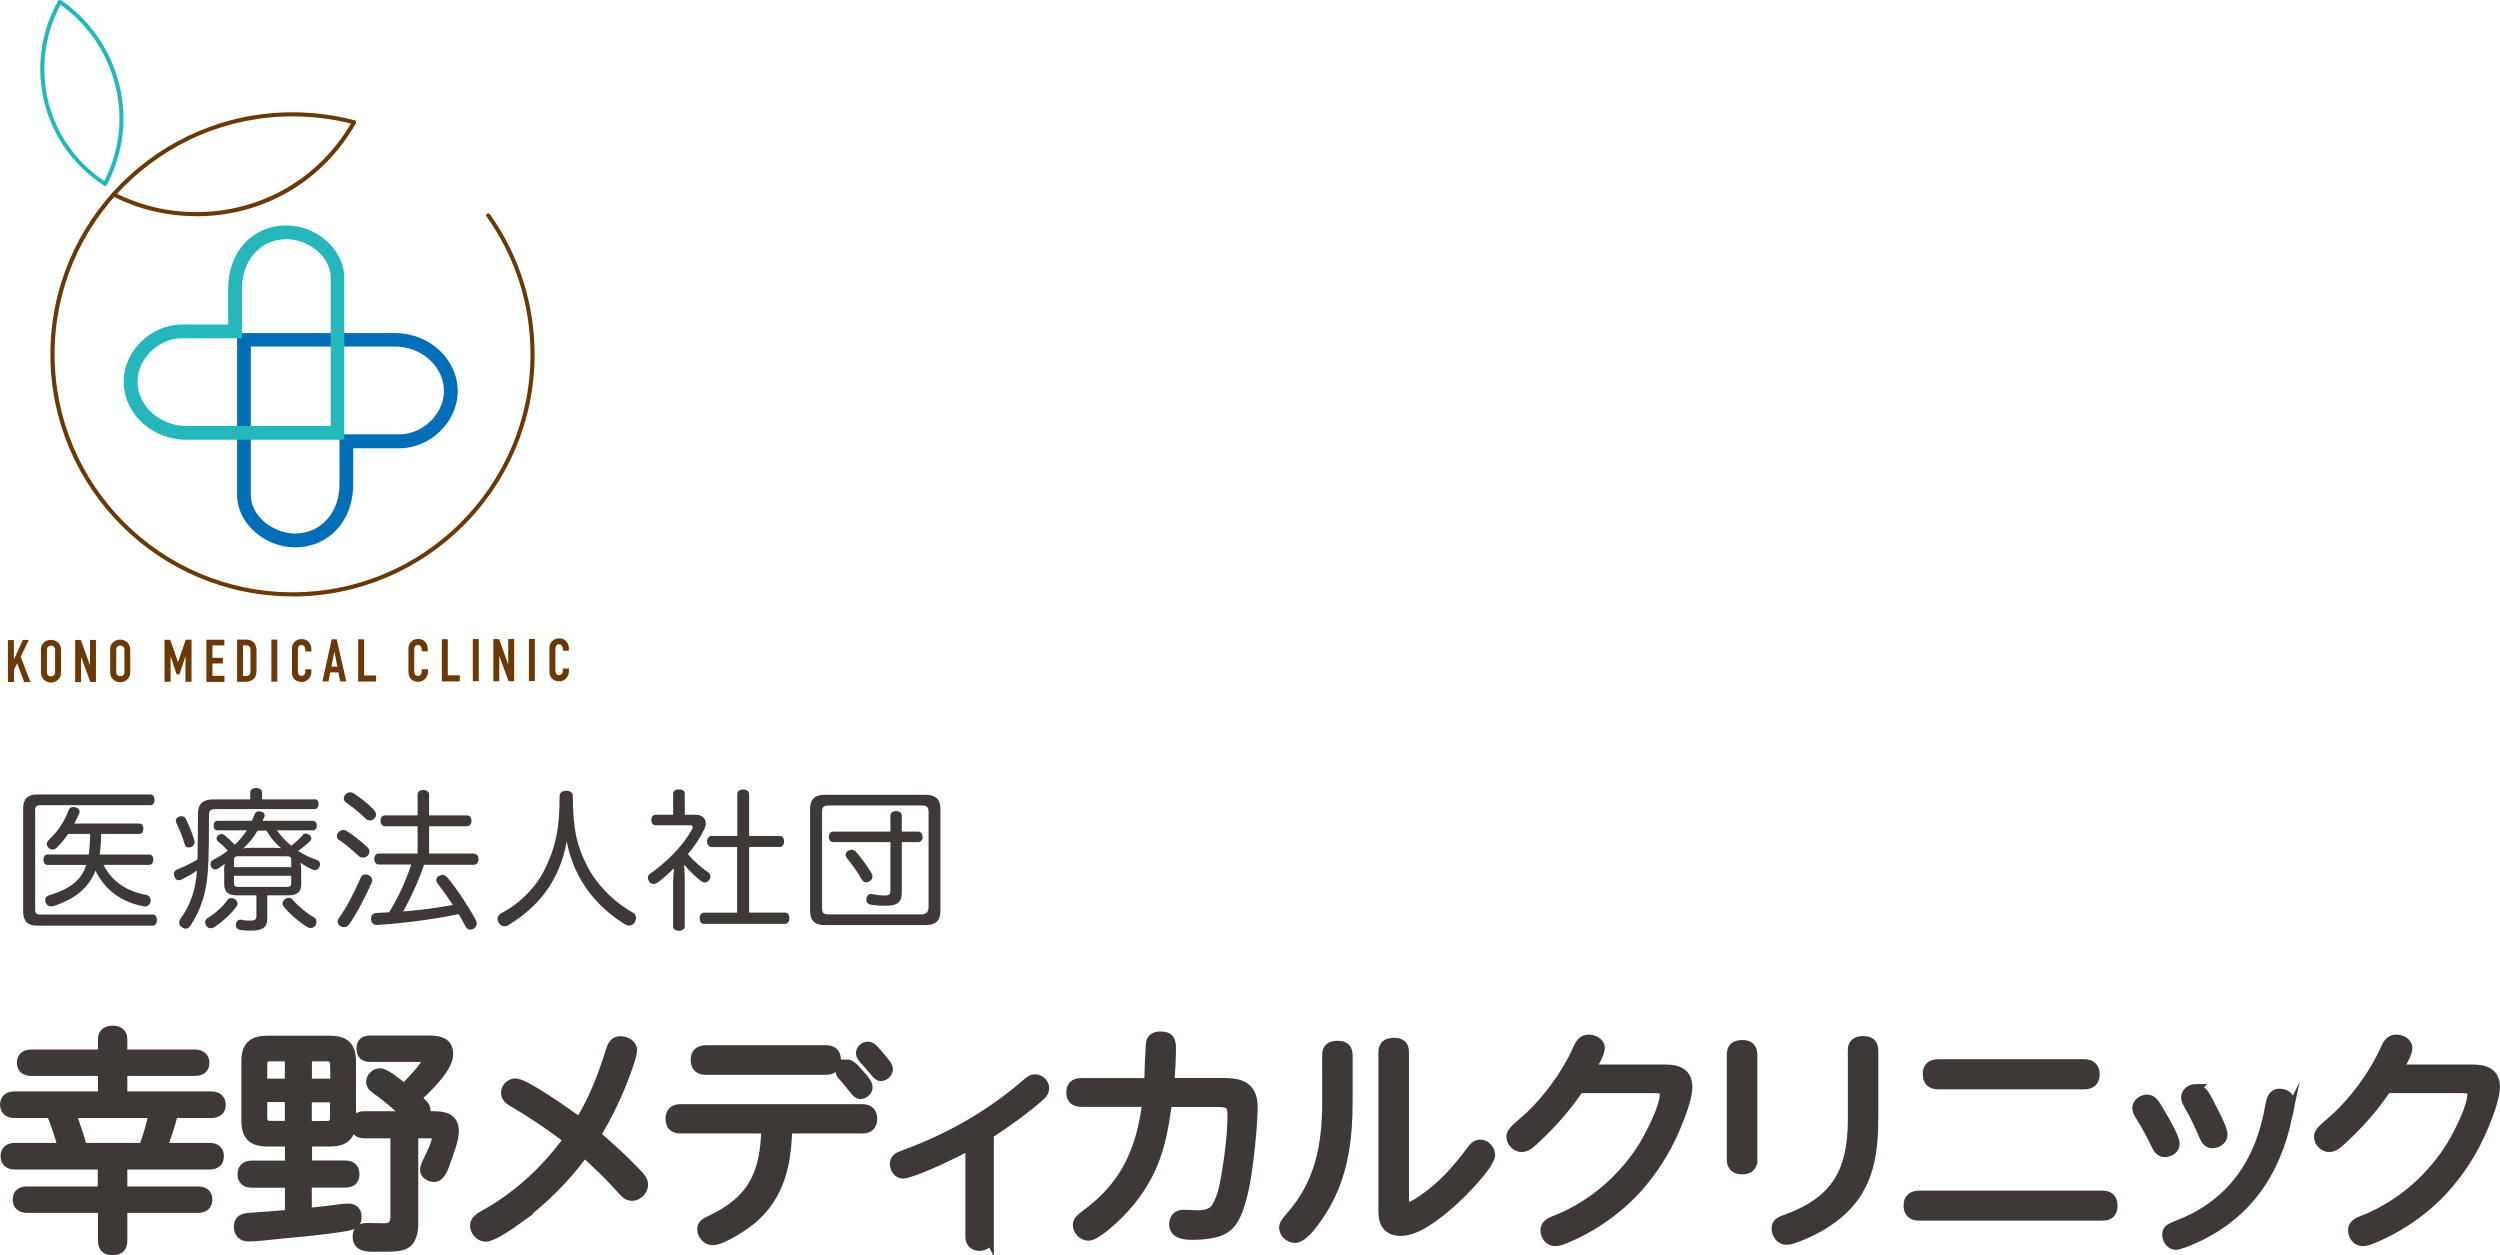
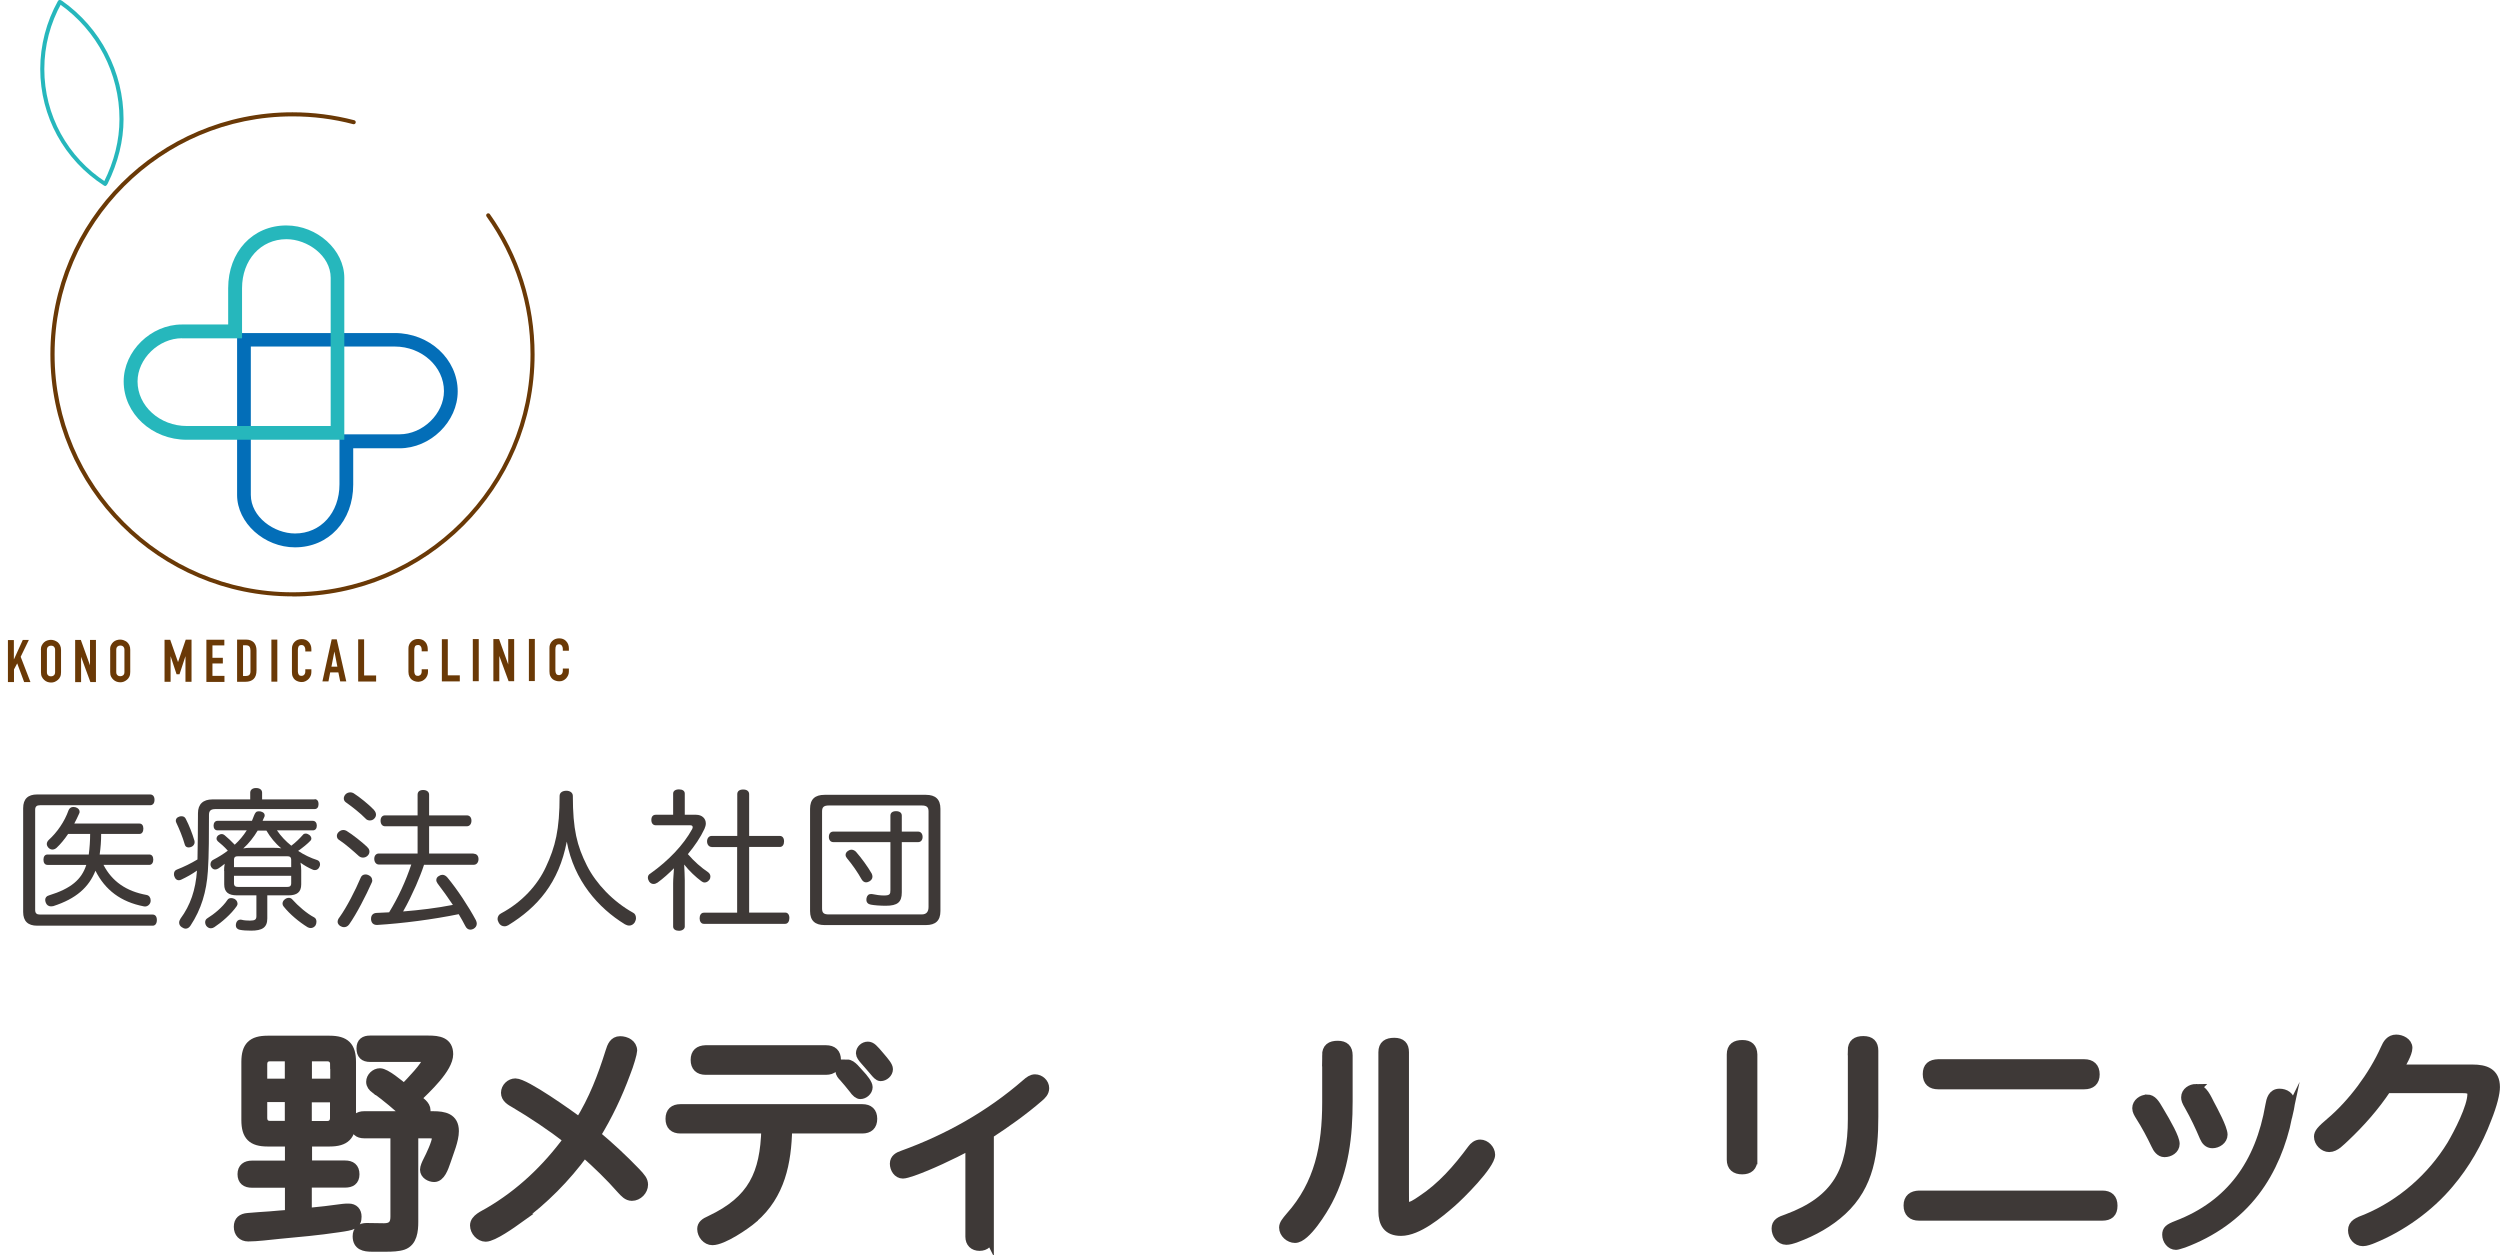
<svg xmlns="http://www.w3.org/2000/svg" id="_レイヤー_2" data-name="レイヤー 2" viewBox="0 0 201.93 101.38">
  <defs>
    <style>
      .cls-1, .cls-2 {
        fill: #3e3937;
      }

      .cls-3 {
        fill: #036eb8;
      }

      .cls-4 {
        fill: #6a3906;
      }

      .cls-5 {
        fill: #26b7bc;
      }

      .cls-2 {
        stroke: #3e3937;
        stroke-miterlimit: 10;
        stroke-width: .75px;
      }
    </style>
  </defs>
  <g id="Layer_1" data-name="Layer 1">
    <g>
      <g>
        <g>
          <path class="cls-4" d="M.64,55.1v-3.4s.48,0,.48,0v1.55h.01l.71-1.56h.49s-.66,1.36-.66,1.36l.79,2.04h-.51s-.56-1.51-.56-1.51l-.26.49v1.02s-.49,0-.49,0Z" />
          <path class="cls-4" d="M3.3,52.5c0-.14.02-.26.07-.36.05-.1.11-.19.19-.26.08-.07.16-.12.26-.15.1-.03.19-.05.29-.05.1,0,.2.02.29.05.1.04.19.09.27.15.08.07.14.16.19.26.05.11.07.23.07.36v1.8c0,.14-.02.27-.07.37-.05.1-.11.19-.19.25-.08.07-.17.12-.26.16-.1.04-.19.05-.29.05-.1,0-.2-.02-.29-.05-.1-.03-.18-.09-.26-.16-.08-.07-.14-.15-.19-.25-.05-.1-.07-.22-.07-.37v-1.8ZM3.79,54.29c0,.12.03.2.1.26s.14.08.23.08c.09,0,.17-.03.23-.08s.1-.14.1-.26v-1.8c0-.12-.04-.2-.1-.26s-.14-.08-.23-.08c-.09,0-.17.03-.23.08s-.1.14-.1.26v1.8Z" />
          <path class="cls-4" d="M6.07,55.09v-3.4s.46,0,.46,0l.74,2.05h0v-2.05s.48,0,.48,0v3.4s-.45,0-.45,0l-.75-2.04h0v2.05s-.48,0-.48,0Z" />
          <path class="cls-4" d="M8.89,52.48c0-.14.02-.26.07-.36.05-.1.11-.19.19-.26.08-.07.16-.12.26-.15.1-.03.19-.05.29-.05s.2.02.29.05c.1.04.19.09.27.15.08.07.14.16.19.26.05.11.07.23.07.36v1.8c0,.14-.02.27-.07.37-.05.1-.11.19-.19.25-.08.07-.17.12-.26.16-.1.04-.19.05-.29.05s-.2-.02-.29-.05c-.1-.03-.18-.09-.26-.16-.08-.07-.14-.15-.19-.25-.05-.1-.07-.22-.07-.37v-1.8ZM9.39,54.28c0,.12.03.2.1.26s.14.08.23.08.17-.03.23-.08c.07-.06.1-.14.1-.26v-1.8c0-.12-.04-.2-.1-.26-.07-.06-.14-.08-.23-.08s-.17.03-.23.08-.1.14-.1.26v1.8Z" />
          <path class="cls-4" d="M13.29,55.08v-3.4s.46,0,.46,0l.63,1.8h0l.62-1.81h.47s0,3.4,0,3.4h-.49s0-2.07,0-2.07h0l-.48,1.46h-.24l-.48-1.46h0v2.07s-.48,0-.48,0Z" />
          <path class="cls-4" d="M16.67,55.07v-3.4s1.45,0,1.45,0v.46s-.96,0-.96,0v1s.84,0,.84,0v.46s-.84,0-.84,0v1s.97,0,.97,0v.49s-1.45,0-1.45,0Z" />
          <path class="cls-4" d="M19.15,55.06v-3.4s.71,0,.71,0c.28,0,.49.08.64.23.14.15.22.37.22.65v1.59c0,.32-.07.55-.23.71-.15.15-.38.23-.67.23h-.68ZM19.63,52.11v2.49h.23c.14,0,.24-.04.29-.1.06-.07.09-.18.08-.32v-1.64c0-.13-.03-.24-.08-.31s-.15-.11-.3-.11h-.23Z" />
          <path class="cls-4" d="M21.92,55.06v-3.4s.48,0,.48,0v3.4s-.48,0-.48,0Z" />
          <path class="cls-4" d="M25.15,54.08v.21c0,.11-.02.21-.06.3-.04.1-.1.18-.16.25-.07.07-.15.13-.25.18s-.19.07-.3.07c-.09,0-.19-.01-.28-.04-.1-.03-.18-.07-.26-.13-.08-.06-.14-.14-.19-.25-.05-.1-.07-.23-.07-.39v-1.87c0-.11.01-.22.05-.31.04-.1.09-.18.16-.25.07-.07.15-.13.25-.17.1-.04.21-.06.32-.06.23,0,.42.07.56.22.07.07.13.16.17.26.04.1.06.21.06.33v.19s-.49,0-.49,0v-.16c0-.1-.03-.18-.08-.25-.05-.07-.13-.11-.22-.11-.12,0-.2.04-.24.11-.04.08-.06.17-.06.29v1.74c0,.1.03.18.07.25s.12.1.23.1c.03,0,.07,0,.1-.02.04-.01.07-.03.1-.06.03-.03.05-.06.07-.11.02-.04.03-.1.03-.17v-.17h.49Z" />
          <path class="cls-4" d="M26.04,55.05l.75-3.41h.41s.77,3.4.77,3.4h-.49s-.15-.73-.15-.73h-.66s-.14.73-.14.73h-.49ZM27.25,53.85l-.24-1.23h0l-.24,1.23h.49Z" />
          <path class="cls-4" d="M28.93,55.04v-3.4s.48,0,.48,0v2.92s.97,0,.97,0v.49s-1.45,0-1.45,0Z" />
          <path class="cls-4" d="M34.57,54.06v.21c0,.11-.02.21-.06.3-.04.09-.09.18-.16.25-.07.07-.15.13-.25.18-.09.04-.19.06-.3.07-.09,0-.19-.01-.28-.04-.1-.03-.18-.07-.26-.13-.08-.06-.14-.15-.19-.25-.05-.1-.08-.23-.08-.38v-1.87c0-.11.01-.22.05-.31.04-.1.09-.18.16-.25.07-.07.15-.13.25-.17.1-.04.21-.06.32-.06.23,0,.42.07.56.22.07.07.13.16.16.26.04.1.06.21.06.33v.19h-.49s0-.16,0-.16c0-.1-.03-.18-.08-.25s-.13-.11-.22-.1c-.12,0-.2.04-.24.11-.04.08-.06.17-.06.29v1.74c0,.1.03.18.07.25.04.07.12.1.23.1.03,0,.07,0,.1-.02s.07-.03.1-.06c.03-.03.05-.06.07-.11.02-.04.03-.1.03-.17v-.17s.49,0,.49,0Z" />
          <path class="cls-4" d="M35.69,55.03v-3.4s.48,0,.48,0v2.92s.97,0,.97,0v.49s-1.45,0-1.45,0Z" />
          <path class="cls-4" d="M38.19,55.02v-3.4s.48,0,.48,0v3.4s-.48,0-.48,0Z" />
          <path class="cls-4" d="M39.85,55.02v-3.4s.46,0,.46,0l.74,2.05h0v-2.05s.48,0,.48,0v3.4s-.45,0-.45,0l-.75-2.04h0v2.05s-.48,0-.48,0Z" />
          <path class="cls-4" d="M42.72,55.01v-3.4s.48,0,.48,0v3.4s-.48,0-.48,0Z" />
          <path class="cls-4" d="M45.95,54.03v.21c0,.11-.02.21-.06.3-.04.09-.1.18-.16.25-.07.07-.15.13-.25.18-.09.04-.19.06-.3.06-.09,0-.19-.01-.28-.04-.1-.03-.18-.07-.26-.13s-.14-.15-.19-.25c-.05-.1-.07-.23-.07-.39v-1.87c0-.11.01-.22.05-.31.04-.1.09-.18.16-.25.07-.07.15-.13.25-.17s.21-.06.32-.06c.23,0,.42.07.56.22.07.07.13.16.17.26.04.1.06.21.06.33v.19s-.49,0-.49,0v-.16c0-.1-.03-.18-.08-.25s-.13-.11-.22-.11c-.12,0-.2.04-.24.11-.04.08-.06.17-.06.29v1.74c0,.1.03.18.07.25s.12.1.23.1c.03,0,.07,0,.1-.02.04-.01.07-.03.1-.06.03-.03.05-.06.07-.11s.03-.1.03-.17v-.17h.49Z" />
        </g>
        <path class="cls-3" d="M23.83,44.21c-2.49,0-4.68-1.98-4.68-4.23v-13.08h12.73c2.81,0,5.09,2.11,5.09,4.71,0,2.45-2.2,4.6-4.7,4.6h-3.74v2.93c0,2.94-1.98,5.07-4.7,5.07ZM20.26,28v11.97c0,1.79,1.88,3.12,3.57,3.12,2.08,0,3.59-1.67,3.59-3.97v-4.04h4.85c1.88,0,3.59-1.66,3.59-3.49,0-1.98-1.79-3.6-3.98-3.6h-11.62Z" />
        <path class="cls-5" d="M27.81,35.52h-12.73c-2.81,0-5.09-2.11-5.09-4.71,0-2.45,2.2-4.6,4.7-4.6h3.74v-2.93c0-2.94,1.98-5.07,4.7-5.07,2.49,0,4.68,1.98,4.68,4.23v13.08ZM14.7,27.32c-1.88,0-3.59,1.66-3.59,3.49,0,1.98,1.79,3.6,3.98,3.6h11.62v-11.97c0-1.79-1.88-3.12-3.57-3.12-2.08,0-3.59,1.67-3.59,3.97v4.04h-4.85Z" />
        <path class="cls-4" d="M23.62,48.17c-10.78,0-19.55-8.77-19.55-19.55S12.84,9.07,23.62,9.07c1.69,0,3.37.22,4.99.64.09.02.14.11.12.2-.02.09-.11.14-.2.12-1.59-.42-3.24-.63-4.9-.63-10.6,0-19.22,8.62-19.22,19.22s8.62,19.22,19.22,19.22,19.22-8.62,19.22-19.22c0-4.02-1.23-7.87-3.55-11.13-.05-.07-.04-.18.04-.23.07-.05.18-.04.23.04,2.36,3.32,3.61,7.24,3.61,11.33,0,10.78-8.77,19.55-19.55,19.55Z" />
-         <path class="cls-4" d="M15.85,17.46c-2.37,0-4.64-.54-6.74-1.61-.08-.04-.11-.14-.07-.22.04-.08.14-.11.22-.07,2.05,1.04,4.27,1.57,6.59,1.57,5.28,0,9.99-2.74,12.6-7.33.05-.08.15-.11.23-.06.08.05.11.15.06.23-2.67,4.7-7.49,7.5-12.89,7.5Z" />
        <g>
          <path class="cls-5" d="M8.49,15.02s-.06,0-.09-.03c-3.22-2.07-5.15-5.6-5.15-9.42,0-1.92.5-3.82,1.43-5.49.05-.08.15-.11.23-.06.08.05.11.15.06.23-.91,1.62-1.39,3.46-1.39,5.33,0,3.71,1.87,7.13,4.99,9.14.08.05.1.15.05.23-.03.05-.09.08-.14.08Z" />
          <path class="cls-5" d="M8.53,14.94s-.05,0-.07-.02c-.08-.04-.12-.14-.07-.22.84-1.67,1.26-3.38,1.26-5.08,0-3.69-1.8-7.15-4.82-9.28-.08-.05-.09-.16-.04-.23s.16-.09.23-.04c3.11,2.19,4.96,5.75,4.96,9.55,0,1.75-.44,3.51-1.29,5.23-.03.06-.09.09-.15.09Z" />
        </g>
      </g>
      <g>
-         <path class="cls-2" d="M15.75,85.15c.45,0,.79.21.79.7s-.34.68-.79.68h-5.84v2h7.18c.47,0,.77.25.77.72s-.34.68-.77.68h-3.08c-.25.94-.53,1.85-.89,2.76h3.8c.47,0,.79.19.79.7s-.32.7-.79.7h-7.01v2.12h6.1c.45,0,.77.19.77.7,0,.47-.34.68-.77.68h-6.1v2.63c0,.57-.28.79-.85.79-.53,0-.77-.28-.77-.79v-2.63H2.17c-.43,0-.77-.21-.77-.68,0-.51.32-.7.77-.7h6.1v-2.12H1.19c-.45,0-.77-.21-.77-.7s.32-.7.77-.7h3.87c-.26-.93-.55-1.85-.93-2.76H1.17c-.45,0-.79-.21-.79-.7s.32-.7.79-.7h7.12v-2H2.51c-.45,0-.77-.21-.77-.68,0-.51.32-.7.77-.7h5.78v-1.23c0-.53.38-.7.85-.7.43,0,.77.23.77.7v1.23h5.84ZM5.76,89.93c.34.91.64,1.83.91,2.76h4.91c.36-.91.6-1.81.81-2.76h-6.63Z" />
        <path class="cls-2" d="M24.81,94.11h3.06c.49,0,.79.21.79.74s-.32.7-.79.7h-3.06v2.4c.98-.09,1.95-.21,2.91-.34.15-.02.3-.02.45-.02.42,0,.66.26.66.68,0,.66-.32.72-1.49.89-1.68.25-3.17.38-4.78.53-.79.08-1.83.21-2.51.21-.49,0-.79-.32-.79-.81s.28-.7.76-.74c.59-.06,1.13-.08,1.76-.13.53-.06,1.08-.08,1.61-.13v-2.53h-3.04c-.49,0-.79-.21-.79-.72s.32-.72.79-.72h3.04v-1.89h-1.78c-1.25,0-1.74-.49-1.74-1.76v-4.7c0-1.25.49-1.74,1.74-1.74h5.01c1.27,0,1.76.49,1.76,1.74v4.7c0,1.27-.49,1.76-1.76,1.76h-1.79v1.89ZM23.38,87.5v-2.15h-1.57c-.4,0-.6.25-.6.62v1.53h2.17ZM21.21,90.29c0,.38.21.62.6.62h1.57v-2.27h-2.17v1.64ZM27.04,85.97c0-.38-.23-.62-.6-.62h-1.62v2.15h2.23v-1.53ZM24.81,88.65v2.27h1.62c.38,0,.6-.25.6-.62v-1.64h-2.23ZM30.29,87.95c-.19-.15-.34-.32-.34-.57,0-.38.36-.72.74-.72.47,0,1.55.93,1.96,1.25.51-.53,1.81-1.87,1.81-2.25,0-.26-.32-.26-.51-.26h-4.06c-.49,0-.72-.23-.72-.72s.28-.66.72-.66h4.72c.81,0,1.62.11,1.62,1.13,0,1.15-1.79,2.78-2.59,3.57.28.25.76.53.76.96,0,.17-.06.32-.15.45h.74c.87,0,1.7.15,1.7,1.23,0,.74-.42,1.7-.66,2.44-.19.55-.45,1.3-.96,1.3-.34,0-.77-.23-.77-.62,0-.19.13-.49.26-.74.19-.36.7-1.44.7-1.81,0-.34-.36-.36-.6-.36h-1.25v7.12c0,.72-.08,1.62-.85,1.89-.38.13-.89.15-1.4.15h-1.11c-.62,0-1.19-.11-1.19-.87,0-.49.28-.7.76-.7s.93.02,1.4.02c.6,0,.89-.26.89-.89v-6.72h-2.49c-.49,0-.74-.23-.74-.72s.25-.72.74-.72h3.51c-.83-.79-1.7-1.51-2.63-2.19Z" />
        <path class="cls-2" d="M41.91,98.43c-.53.38-2.08,1.49-2.68,1.49-.47,0-.89-.47-.89-.94,0-.55.74-.83,1.15-1.08,2.55-1.49,4.65-3.49,6.4-5.87-1.38-1.06-2.87-2.06-4.31-2.91-.34-.19-.74-.42-.74-.85s.38-.79.79-.79c.81,0,4.36,2.55,5.18,3.15,1.13-1.83,1.83-3.65,2.47-5.69.13-.43.3-.87.81-.87.47,0,1,.26,1,.79,0,.19-.26,1.11-.55,1.83-.64,1.74-1.44,3.42-2.4,4.99,1.11.93,2.19,1.93,3.19,2.97.45.47.64.7.64,1.04,0,.47-.43.93-.93.93-.36,0-.6-.28-.85-.55-.93-1.06-1.95-2.04-3-2.97-1.49,2.04-3.27,3.83-5.31,5.33Z" />
        <path class="cls-2" d="M60.85,98.41c-.64.55-2.46,1.79-3.31,1.79-.47,0-.85-.47-.85-.93,0-.32.21-.51.7-.72,3.4-1.61,4.38-3.72,4.48-7.37h-6.91c-.53,0-.83-.26-.83-.81s.3-.81.83-.81h14.69c.53,0,.83.26.83.81s-.3.81-.83.81h-6.04c-.06,2.72-.57,5.33-2.76,7.22ZM66.72,84.8c.53,0,.83.26.83.81s-.3.83-.83.83h-9.73c-.53,0-.83-.28-.83-.83s.3-.79.83-.81h9.73ZM68.42,85.95c.21,0,.4.15.59.34.13.13.26.3.38.42.4.42.72.85.72,1.1,0,.32-.32.59-.62.59-.15,0-.34-.13-.59-.49-.25-.3-.49-.62-.76-.91-.13-.13-.28-.3-.28-.49,0-.3.28-.55.57-.55ZM70.09,84.51c.3,0,.47.21.98.81.4.47.68.79.68,1.04,0,.32-.32.59-.62.59-.17,0-.34-.21-.47-.36-.23-.28-.57-.66-.83-.96-.17-.19-.32-.4-.32-.55,0-.32.28-.57.59-.57Z" />
        <path class="cls-2" d="M79.89,99.89c0,.49-.3.77-.77.77s-.77-.28-.77-.77v-7.38c-1.49.79-3.3,1.64-4.61,2.1-.32.11-.66.21-.81.21-.42,0-.68-.43-.68-.83s.32-.57.64-.68c3.66-1.32,7.06-3.23,9.99-5.78.26-.23.47-.38.72-.38.4,0,.77.34.77.74,0,.34-.23.55-.45.74-1.27,1.1-2.63,2.06-4.02,2.97v8.31Z" />
-         <path class="cls-2" d="M99.06,87.46c1.49,0,2.15.6,2.15,2,0,.91-.17,2.93-.34,4.19-.15,1.3-.36,2.59-.77,3.83-.36,1.04-.76,1.78-1.89,2.08-.59.15-1.25.21-1.87.21s-1.53-.06-1.53-.89c0-.51.3-.79.81-.79.38,0,.74.04,1.11.04.66,0,1.23-.13,1.55-.7.47-.79.64-1.87.79-2.76.25-1.49.45-3.12.45-4.63,0-.93-.38-1-1.23-1h-3.99c-.23,1.59-.47,3.19-1.06,4.7-.62,1.62-1.61,3.06-2.83,4.29-.45.47-1.91,1.81-2.49,1.81-.47,0-.89-.43-.89-.89,0-.32.19-.51.68-.87,3.19-2.34,4.46-5.21,4.93-9.05h-5.29c-.53,0-.85-.23-.85-.79s.32-.79.85-.79h5.44c.02-.25.04-1,.06-1.68.02-.6.08-1.25.08-1.42.02-.42.26-.66.81-.66.74,0,.87.34.87.98,0,.89-.06,1.87-.13,2.78h4.57Z" />
        <path class="cls-2" d="M107.16,85.25c0-.6.32-.81.89-.81s.83.26.83.81v3.7c0,2.8-.3,5.52-1.62,8.03-.38.74-1.78,3.04-2.66,3.04-.45,0-.91-.4-.91-.87,0-.26.19-.49.51-.87,2.36-2.64,2.97-5.72,2.97-9.24v-3.8ZM113.43,97c0,.21.02.47.26.47.34,0,.66-.21,1.13-.53,1.62-1.06,2.91-2.53,4.08-4.12.15-.21.38-.4.66-.4.42,0,.83.42.83.85,0,.83-2.49,3.31-3.17,3.89-1,.87-2.7,2.29-4.06,2.29-1.08,0-1.45-.64-1.45-1.62v-12.84c0-.59.34-.79.91-.79s.81.26.81.79v12.01Z" />
-         <path class="cls-2" d="M134.49,86.36c1,0,1.83.26,1.83,1.45,0,.47-.21,1.38-.68,2.55-.72,1.91-1.74,3.7-3.06,5.25-1.62,1.93-3.85,3.51-6.12,4.44-.26.11-.6.23-.83.23-.49,0-.83-.43-.83-.91,0-.51.43-.68,1.1-.93,2.83-1.19,5.27-3.32,6.88-5.95.55-.93,1.66-3.06,1.66-4.12,0-.43-.43-.45-.77-.45h-6.12c-.96,1.45-2.12,2.76-3.38,3.95-.34.3-.76.81-1.27.81-.43,0-.85-.42-.85-.87,0-.28.17-.51,1-1.21,1.7-1.45,3.38-3.66,4.38-5.89.17-.4.4-.77.89-.77.4,0,.93.25.93.7s-.51,1.28-.74,1.72h5.99Z" />
        <path class="cls-2" d="M141.57,93.67c0,.55-.3.81-.85.81s-.87-.26-.87-.81v-8.5c0-.59.34-.79.89-.79s.81.25.83.79v8.5ZM149.62,84.87c0-.59.32-.81.89-.81s.83.26.83.81v5.33c0,2.87-.32,5.53-2.55,7.59-1.04.96-2.34,1.68-3.66,2.17-.4.15-.64.21-.85.21-.49,0-.81-.49-.81-.94s.3-.6.87-.79c4.04-1.49,5.29-3.91,5.29-8.07v-5.5Z" />
        <path class="cls-2" d="M169.81,96.54c.55,0,.85.26.85.85s-.3.83-.85.83h-14.81c-.55,0-.87-.28-.87-.85s.34-.81.87-.83h14.81ZM168.35,85.93c.55,0,.87.28.87.85s-.32.83-.87.83h-11.8c-.55,0-.87-.26-.87-.85s.3-.81.87-.83h11.8Z" />
        <path class="cls-2" d="M173.42,88.78c.42,0,.64.36.96.91.66,1.1,1.3,2.25,1.3,2.7s-.45.7-.85.7c-.34,0-.57-.32-.7-.62-.38-.79-.79-1.57-1.27-2.32-.13-.21-.26-.42-.26-.64,0-.42.43-.72.81-.72ZM184.77,90.22c-.45,2.15-1.28,4.27-2.63,6.03-1.47,1.93-3.49,3.31-5.76,4.16-.36.11-.53.17-.62.17-.43,0-.74-.43-.74-.85,0-.36.15-.51.83-.77,4.33-1.66,6.69-4.97,7.5-9.67.08-.47.21-.98.77-.98.45,0,.87.25.87.74,0,.17-.13.81-.23,1.19ZM177.38,87.93c.55,0,.89.83,1.11,1.25.26.49,1.06,1.96,1.06,2.47,0,.43-.45.72-.85.72-.34,0-.53-.23-.66-.53-.36-.85-.76-1.7-1.21-2.49-.25-.42-.28-.55-.28-.72,0-.43.43-.7.83-.7Z" />
        <path class="cls-2" d="M199.72,86.36c1,0,1.83.26,1.83,1.45,0,.47-.21,1.38-.68,2.55-.72,1.91-1.74,3.7-3.06,5.25-1.62,1.93-3.85,3.51-6.12,4.44-.26.11-.6.23-.83.23-.49,0-.83-.43-.83-.91,0-.51.43-.68,1.1-.93,2.83-1.19,5.27-3.32,6.88-5.95.55-.93,1.66-3.06,1.66-4.12,0-.43-.43-.45-.77-.45h-6.12c-.96,1.45-2.12,2.76-3.38,3.95-.34.3-.76.81-1.27.81-.43,0-.85-.42-.85-.87,0-.28.17-.51,1-1.21,1.7-1.45,3.38-3.66,4.38-5.89.17-.4.4-.77.89-.77.4,0,.93.25.93.7s-.51,1.28-.74,1.72h5.99Z" />
      </g>
      <g>
        <path class="cls-1" d="M3,74.77c-.74,0-1.13-.36-1.13-1.11v-8.38c0-.75.39-1.11,1.13-1.11h9.12c.23,0,.36.16.36.43s-.12.44-.36.44H3.23c-.26,0-.39.1-.39.37v8.09c0,.28.14.37.39.37h9.1c.22,0,.34.17.34.44s-.12.46-.34.46H3ZM8.37,69.88c.68,1.3,1.81,2.11,3.48,2.41.2.04.32.22.32.44,0,.04,0,.09-.01.12-.06.23-.25.37-.45.37-.02,0-.06,0-.09-.01-1.86-.36-3.13-1.32-3.91-2.88-.53,1.33-1.55,2.26-3.41,2.86-.06.01-.12.02-.18.02-.2,0-.36-.11-.43-.32-.02-.07-.04-.14-.04-.2,0-.17.1-.32.31-.37,1.78-.55,2.63-1.28,3.01-2.46h-3.13c-.22,0-.33-.17-.33-.42s.11-.42.33-.42h3.33c.07-.55.11-1.11.11-1.66h-1.78c-.28.42-.6.81-.93,1.12-.1.09-.22.14-.33.14s-.22-.04-.32-.14c-.09-.1-.14-.2-.14-.31,0-.12.06-.23.16-.33.66-.6,1.27-1.46,1.6-2.4.07-.17.21-.26.38-.26.05,0,.11.01.17.02.22.06.34.2.34.37,0,.05-.01.1-.04.15-.11.26-.25.53-.39.8h5.26c.21,0,.32.16.32.41s-.11.43-.32.43h-3.09c0,.55-.04,1.11-.12,1.66h4c.22,0,.33.16.33.42,0,.23-.11.42-.33.42h-3.68Z" />
        <path class="cls-1" d="M25.41,64.55c.22,0,.32.17.32.39,0,.25-.1.41-.32.41h-7.99c-.41,0-.54.14-.54.48,0,1.34,0,3.28-.09,4.54-.11,1.65-.53,3.07-1.4,4.39-.11.17-.25.25-.39.25-.11,0-.22-.05-.32-.12-.14-.09-.21-.22-.21-.37,0-.1.04-.21.11-.32.8-1.09,1.22-2.31,1.33-3.88-.39.28-.84.53-1.29.74-.06.02-.12.04-.18.04-.15,0-.28-.1-.34-.27-.04-.07-.05-.16-.05-.23,0-.16.07-.3.23-.36.59-.23,1.14-.5,1.67-.82.02-1.03.04-2.54.04-3.74,0-.72.41-1.11,1.17-1.11h3.05v-.54c0-.23.18-.38.47-.38.31,0,.49.15.49.38v.54h4.25ZM14.67,65.93c.14,0,.26.06.33.2.28.54.53,1.18.71,1.79.01.04.01.07.01.11,0,.17-.11.31-.28.38-.07.02-.14.04-.2.04-.15,0-.27-.07-.31-.22-.18-.63-.44-1.25-.69-1.78-.02-.05-.04-.1-.04-.15,0-.14.07-.26.23-.32.07-.04.15-.05.22-.05ZM19.19,72.97c0,.07-.02.15-.07.22-.45.65-1.23,1.32-1.81,1.7-.09.06-.18.09-.28.09-.14,0-.27-.07-.37-.2-.06-.09-.09-.18-.09-.28,0-.14.06-.26.18-.33.52-.32,1.23-.89,1.62-1.48.06-.1.17-.15.3-.15.09,0,.18.02.28.07.15.09.23.22.23.36ZM18.1,70.35c0-.2.01-.38.05-.58-.2.16-.38.3-.53.39-.09.05-.17.07-.25.07-.13,0-.25-.09-.32-.22-.04-.07-.05-.14-.05-.2,0-.16.09-.3.22-.36.44-.23.84-.48,1.18-.74-.28-.32-.58-.57-.81-.76-.06-.06-.1-.14-.1-.21,0-.1.05-.2.14-.27.09-.06.18-.1.28-.1.09,0,.17.04.23.09.26.21.55.49.82.77.37-.34.7-.73.97-1.16h-2.36c-.21,0-.32-.16-.32-.38,0-.21.11-.39.32-.39h2.78c.06-.15.12-.3.18-.45.09-.21.16-.32.36-.32.05,0,.1,0,.15.01.22.05.34.16.34.31,0,.06-.01.12-.05.18-.04.1-.09.18-.12.27h4.06c.21,0,.32.18.32.39,0,.22-.11.38-.32.38h-2.9c.32.47.71.88,1.16,1.24.36-.27.68-.59.92-.86.06-.09.15-.12.25-.12.09,0,.18.04.27.1.11.07.18.2.18.3,0,.06-.02.11-.06.16-.25.27-.63.57-1.01.84.49.32,1.01.57,1.54.74.15.05.23.18.23.34,0,.07-.01.14-.05.21-.07.17-.21.26-.36.26-.07,0-.14-.01-.21-.05-.34-.15-.64-.32-.96-.55.04.18.06.42.06.62v1.13c0,.63-.34.89-1.04.89h-1.7v1.87c0,.74-.43.98-1.3.98-.37,0-.69-.02-.93-.07-.18-.04-.31-.15-.31-.37,0-.02,0-.07.01-.11.04-.22.18-.34.36-.34.02,0,.05,0,.09.01.18.05.43.07.68.07.41,0,.52-.09.52-.36v-1.68h-1.56c-.7,0-1.04-.26-1.04-.89v-1.08ZM23.52,70.04v-.58c0-.23-.11-.3-.33-.3h-3.95c-.23,0-.34.06-.34.3v.58h4.62ZM18.9,71.34c0,.22.11.3.34.3h3.95c.22,0,.33-.07.33-.3v-.6h-4.62v.6ZM20.81,67.09c-.32.54-.7,1.02-1.16,1.44.17-.04.38-.05.57-.05h1.92c.2,0,.41.01.58.04-.48-.39-.89-.9-1.2-1.43h-.7ZM23.33,72.52c.1,0,.2.04.27.12.47.53,1.2,1.16,1.78,1.46.12.06.18.2.18.34,0,.1-.02.2-.07.3-.1.15-.25.22-.39.22-.09,0-.17-.02-.26-.07-.68-.42-1.43-1.04-1.93-1.67-.06-.07-.09-.15-.09-.23,0-.14.07-.27.2-.36.09-.07.2-.11.31-.11Z" />
        <path class="cls-1" d="M29.66,68.42c.14.12.18.25.18.37s-.05.23-.14.32c-.1.1-.23.16-.38.16-.12,0-.23-.04-.33-.12-.41-.37-1.09-.98-1.62-1.32-.1-.06-.16-.18-.16-.31,0-.1.04-.2.11-.28.11-.12.25-.2.41-.2.09,0,.17.02.26.07.49.3,1.27.92,1.67,1.3ZM30.07,71.1c0,.06-.01.12-.04.18-.47,1.06-1.23,2.54-1.83,3.39-.11.15-.26.22-.41.22-.11,0-.22-.04-.32-.1-.12-.09-.2-.2-.2-.33,0-.12.05-.25.16-.38.58-.81,1.28-2.18,1.71-3.2.06-.16.21-.25.38-.25.07,0,.15.01.23.05.22.09.31.25.31.41ZM30.21,65.43c.11.12.16.25.16.37s-.05.23-.14.32c-.09.1-.22.15-.36.15-.12,0-.26-.05-.34-.15-.41-.43-1.12-.98-1.6-1.32-.1-.07-.16-.18-.16-.31,0-.1.04-.21.12-.31.1-.12.26-.18.41-.18.09,0,.17.02.26.07.49.31,1.23.91,1.65,1.35ZM38.27,68.96c.23,0,.38.17.38.43s-.15.46-.38.46h-4.02c-.18.57-.42,1.13-.65,1.68-.32.71-.65,1.41-1.04,2.09,1.34-.11,2.7-.27,4.02-.53-.41-.61-.85-1.23-1.23-1.72-.07-.1-.11-.2-.11-.28,0-.14.07-.27.22-.34.09-.06.18-.09.27-.09.15,0,.28.07.41.22.79.95,1.72,2.36,2.3,3.45.05.1.07.2.07.28,0,.17-.1.32-.26.41-.09.05-.17.07-.26.07-.16,0-.31-.09-.41-.3-.15-.3-.33-.61-.53-.95-2.11.43-4.49.74-6.57.87h-.04c-.26,0-.44-.14-.47-.44v-.06c0-.3.18-.45.42-.47.34-.01.7-.04,1.04-.05.75-1.22,1.34-2.52,1.79-3.86h-2.62c-.22,0-.37-.2-.37-.46s.15-.43.37-.43h3.13v-2.2h-2.63c-.22,0-.36-.18-.36-.45s.14-.43.36-.43h2.63v-1.67c0-.25.17-.38.45-.38s.48.14.48.38v1.67h3.05c.23,0,.37.17.37.43s-.14.45-.37.45h-3.05v2.2h3.58Z" />
        <path class="cls-1" d="M41.08,74.72c-.11.06-.22.1-.33.1-.18,0-.36-.09-.46-.28-.06-.11-.1-.22-.1-.32,0-.18.1-.36.29-.45,1.67-.89,2.93-2.26,3.61-3.74.77-1.64,1.11-3.02,1.11-5.74,0-.27.23-.42.55-.42.28,0,.52.15.52.42,0,2.69.33,4.02,1.14,5.63.73,1.45,2.1,2.9,3.74,3.81.15.07.22.25.22.43,0,.11-.04.23-.1.34-.12.18-.28.26-.45.26-.11,0-.23-.04-.34-.1-2.16-1.32-4.12-3.55-4.7-6.68-.64,3.33-2.37,5.3-4.71,6.74Z" />
        <path class="cls-1" d="M54.37,71.36c0-.41.05-.85.07-1.23-.42.42-.86.82-1.33,1.16-.11.07-.21.11-.32.11-.14,0-.26-.06-.36-.2-.06-.1-.1-.21-.1-.31,0-.14.06-.26.21-.34,1.44-1.02,2.67-2.3,3.37-3.59.02-.05.04-.1.04-.14,0-.1-.06-.16-.18-.16h-2.8c-.23,0-.36-.17-.36-.43s.12-.42.36-.42h1.4v-1.71c0-.21.18-.34.47-.34s.47.12.47.34v1.71h.91c.48,0,.79.3.79.7,0,.14-.04.28-.11.44-.32.69-.79,1.38-1.34,2.04.52.6,1.08,1.09,1.62,1.45.13.09.2.22.2.36,0,.09-.02.18-.09.27-.11.14-.23.21-.38.21-.09,0-.18-.04-.27-.11-.43-.32-.96-.81-1.38-1.34.02.42.05.84.05,1.27v3.74c0,.18-.18.34-.47.34-.25,0-.47-.11-.47-.34v-3.48ZM57.48,68.41c-.22,0-.37-.2-.37-.45s.15-.44.37-.44h2.07v-3.37c0-.25.18-.38.48-.38s.48.14.48.38v3.37h2.48c.22,0,.34.18.34.44s-.12.45-.34.45h-2.48v5.3h2.91c.22,0,.34.18.34.44s-.12.47-.34.47h-6.57c-.22,0-.34-.2-.34-.45s.12-.45.34-.45h2.69v-5.3h-2.07Z" />
        <path class="cls-1" d="M75.96,73.59c0,.77-.39,1.13-1.17,1.13h-8.19c-.77,0-1.17-.36-1.17-1.13v-8.26c0-.77.39-1.13,1.17-1.13h8.19c.77,0,1.17.36,1.17,1.13v8.26ZM74.45,73.86c.42,0,.55-.26.55-.61v-7.71c0-.34-.14-.48-.55-.48h-7.5c-.42,0-.55.14-.55.48v7.84c0,.36.14.48.55.48h7.5ZM67.31,68.02c-.23,0-.36-.18-.36-.42,0-.25.12-.43.36-.43h4.61v-1.29c0-.23.17-.36.45-.36s.47.12.47.36v1.29h1.32c.22,0,.36.18.36.43s-.14.42-.36.42h-1.32v4.06c0,.79-.34,1.08-1.3,1.08-.45,0-.95-.04-1.2-.09-.23-.04-.36-.18-.36-.39,0-.05,0-.09.01-.14.05-.22.17-.33.37-.33.04,0,.07,0,.11.01.27.06.64.11.92.11.49,0,.53-.11.53-.44v-3.87h-4.61ZM68.76,68.63c.15,0,.28.07.38.17.44.5.96,1.22,1.27,1.76.04.09.06.17.06.25,0,.16-.09.28-.23.37-.1.06-.2.09-.28.09-.15,0-.28-.09-.37-.25-.32-.57-.75-1.19-1.18-1.7-.07-.09-.11-.17-.11-.27,0-.12.07-.25.21-.33.09-.06.17-.09.26-.09Z" />
      </g>
    </g>
  </g>
</svg>